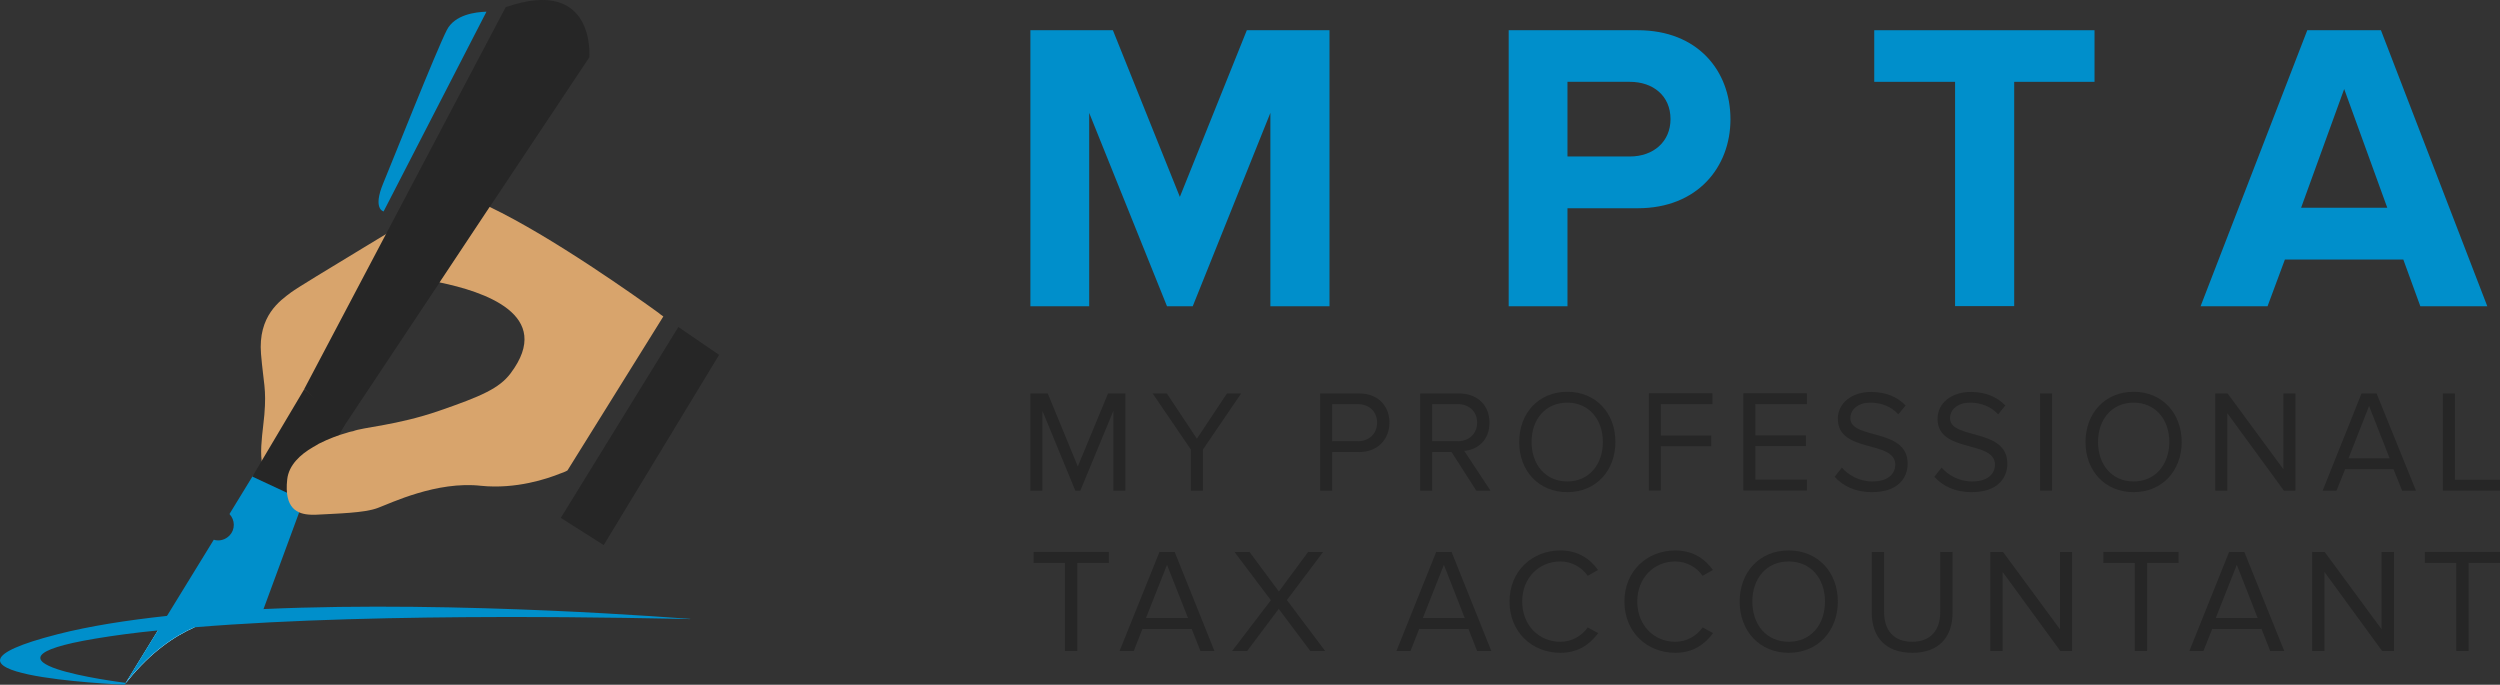
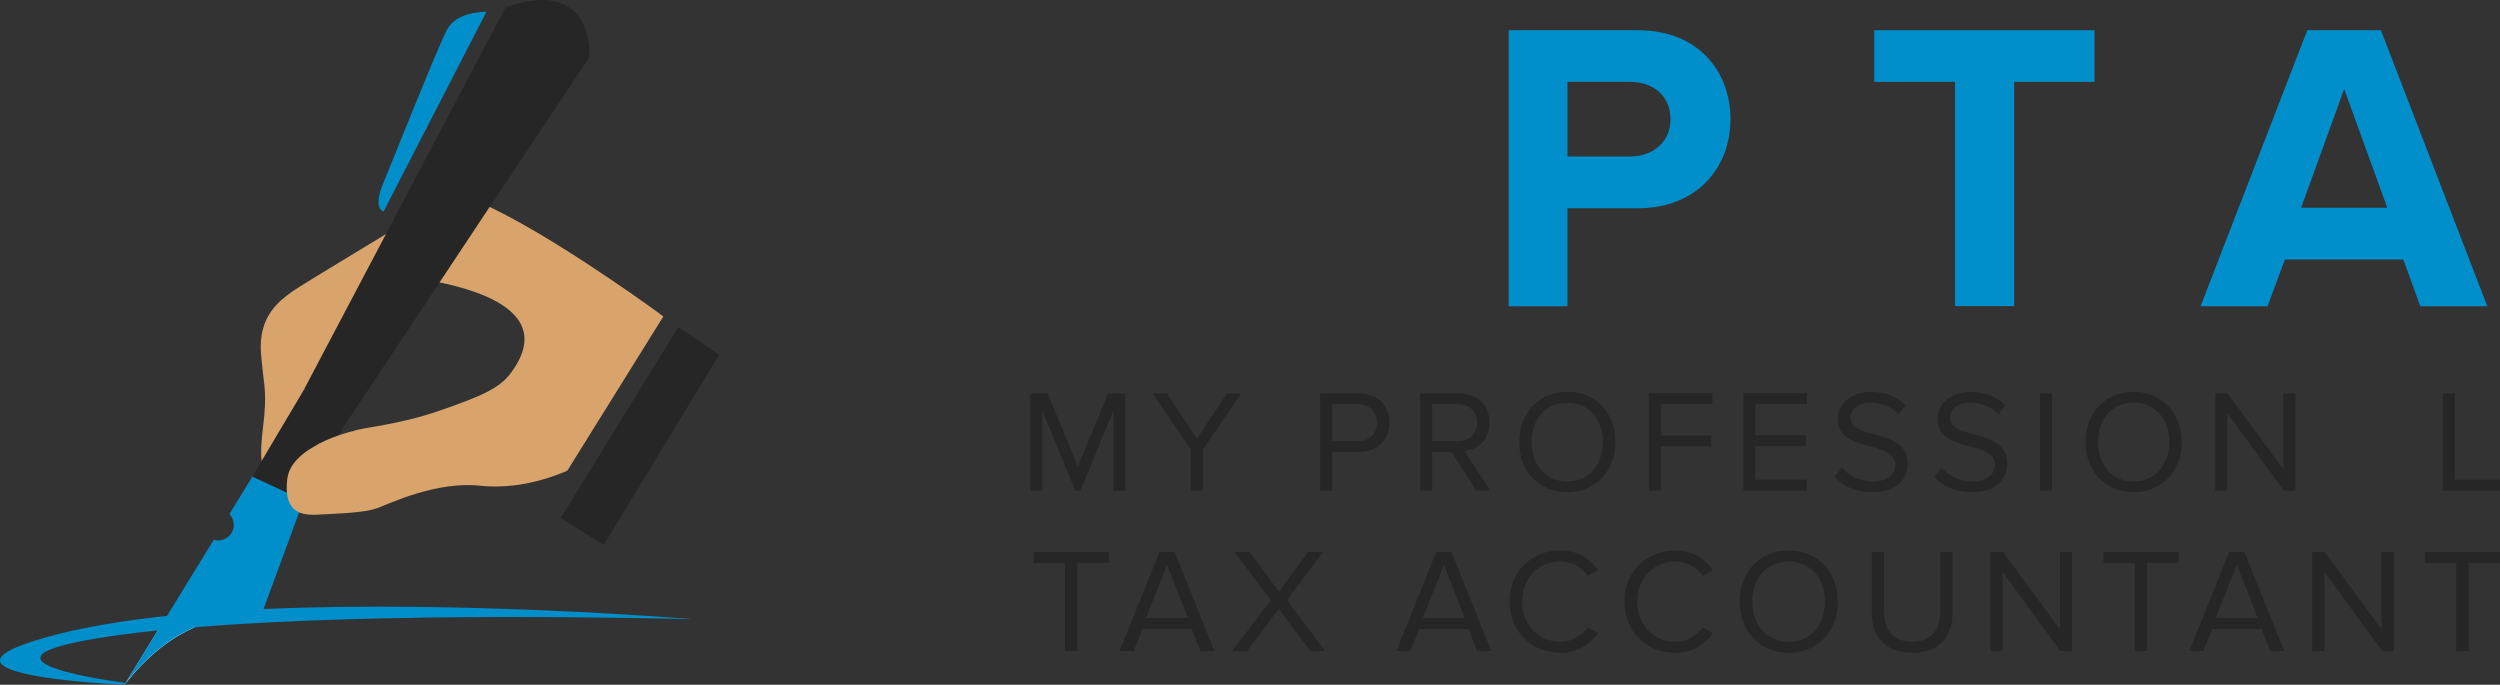
<svg xmlns="http://www.w3.org/2000/svg" version="1.1" id="Layer_1" x="0px" y="0px" viewBox="0 0 149.7 41" style="enable-background:new 0 0 149.7 41;" xml:space="preserve">
  <rect x="0" y="0" width="149.7" height="41" fill="#333333" stroke="none" />
  <style type="text/css">
	.st0{fill:#262626;}
	.st1{fill:#008FCB;}
	.st2{fill:#FFFFFF;}
	.st3{fill:#D8A46C;}
</style>
  <g>
    <g>
      <g>
        <path class="st0" d="M66.35,23.56l-1.81,4.37l-1.8-4.37H61.7v5.82h0.72v-4.78l1.97,4.78h0.3l1.98-4.78v4.78h0.72v-5.82H66.35z" />
      </g>
      <g>
        <path class="st0" d="M73.47,23.56l-1.8,2.71l-1.8-2.71h-0.85l2.29,3.36v2.46h0.72v-2.46l2.29-3.36H73.47z" />
      </g>
      <g>
        <path class="st0" d="M81.39,23.56h-2.34v5.82h0.72v-2.31h1.61c1.15,0,1.82-0.8,1.82-1.76C83.21,24.36,82.56,23.56,81.39,23.56z      M81.3,26.42h-1.53V24.2h1.53c0.69,0,1.16,0.45,1.16,1.1C82.46,25.97,81.99,26.42,81.3,26.42z" />
      </g>
      <g>
        <path class="st0" d="M87.68,27c0.8-0.07,1.51-0.64,1.51-1.69c0-1.07-0.75-1.75-1.82-1.75h-2.33v5.82h0.72v-2.31h1.16l1.48,2.31     h0.85L87.68,27z M85.76,26.42V24.2h1.53c0.69,0,1.16,0.45,1.16,1.1c0,0.66-0.47,1.12-1.16,1.12H85.76z" />
      </g>
      <g>
        <path class="st0" d="M93.85,23.46c-1.73,0-2.88,1.29-2.88,3.01c0,1.72,1.16,3,2.88,3c1.72,0,2.88-1.29,2.88-3     C96.74,24.75,95.57,23.46,93.85,23.46z M93.85,28.83c-1.31,0-2.14-1.02-2.14-2.36c0-1.36,0.83-2.36,2.14-2.36     c1.29,0,2.13,1,2.13,2.36C95.98,27.82,95.14,28.83,93.85,28.83z" />
      </g>
      <g>
        <path class="st0" d="M102.54,24.2v-0.65h-3.81v5.82h0.72v-2.65h3.02v-0.64h-3.02V24.2H102.54z" />
      </g>
      <g>
        <path class="st0" d="M108.2,24.2v-0.65h-3.81v5.82h3.81v-0.65h-3.09v-2.01h3.03v-0.64h-3.03V24.2H108.2z" />
      </g>
      <g>
        <path class="st0" d="M110.8,25.04c0-0.55,0.5-0.93,1.19-0.93c0.64,0,1.25,0.22,1.68,0.7l0.44-0.53     c-0.49-0.51-1.18-0.81-2.07-0.81c-1.14,0-1.99,0.65-1.99,1.61c0,2.08,3.44,1.25,3.44,2.75c0,0.45-0.33,1-1.37,1     c-0.82,0-1.45-0.4-1.83-0.83l-0.43,0.55c0.48,0.54,1.22,0.92,2.23,0.92c1.57,0,2.14-0.86,2.14-1.7     C114.24,25.6,110.8,26.35,110.8,25.04z" />
      </g>
      <g>
        <path class="st0" d="M116.77,25.04c0-0.55,0.5-0.93,1.19-0.93c0.64,0,1.25,0.22,1.69,0.7l0.43-0.53     c-0.49-0.51-1.18-0.81-2.07-0.81c-1.14,0-1.99,0.65-1.99,1.61c0,2.08,3.44,1.25,3.44,2.75c0,0.45-0.33,1-1.37,1     c-0.82,0-1.44-0.4-1.83-0.83l-0.43,0.55c0.48,0.54,1.22,0.92,2.23,0.92c1.57,0,2.14-0.86,2.14-1.7     C120.21,25.6,116.77,26.35,116.77,25.04z" />
      </g>
      <g>
        <path class="st0" d="M122.16,23.56v5.82h0.72v-5.82H122.16z" />
      </g>
      <g>
        <path class="st0" d="M127.76,23.46c-1.72,0-2.88,1.29-2.88,3.01c0,1.72,1.16,3,2.88,3c1.72,0,2.88-1.29,2.88-3     C130.64,24.75,129.48,23.46,127.76,23.46z M127.76,28.83c-1.31,0-2.13-1.02-2.13-2.36c0-1.36,0.83-2.36,2.13-2.36     c1.3,0,2.14,1,2.14,2.36C129.89,27.82,129.06,28.83,127.76,28.83z" />
      </g>
      <g>
        <path class="st0" d="M136.73,23.56v4.54l-3.34-4.54h-0.74v5.82h0.72v-4.64l3.39,4.64h0.69v-5.82H136.73z" />
      </g>
      <g>
-         <path class="st0" d="M142.31,23.56h-0.9l-2.33,5.82h0.83l0.52-1.29h2.89l0.52,1.29h0.83L142.31,23.56z M140.63,27.44l1.23-3.13     l1.23,3.13H140.63z" />
-       </g>
+         </g>
      <g>
        <path class="st0" d="M147,28.73v-5.17h-0.72v5.82h3.43v-0.65H147z" />
      </g>
    </g>
    <g>
      <g>
        <path class="st0" d="M61.89,33.05v0.66h1.88v5.27h0.74v-5.27h1.89v-0.66H61.89z" />
      </g>
      <g>
        <path class="st0" d="M70.34,33.05h-0.91l-2.39,5.93h0.85l0.52-1.32h2.95l0.52,1.32h0.84L70.34,33.05z M68.62,37.01l1.26-3.19     l1.26,3.19H68.62z" />
      </g>
      <g>
        <path class="st0" d="M77.06,35.93l2.17-2.88h-0.9l-1.75,2.37l-1.76-2.37h-0.9l2.18,2.89l-2.32,3.04h0.9l1.89-2.52l1.89,2.52h0.89     L77.06,35.93z" />
      </g>
      <g>
        <path class="st0" d="M86.92,33.05H86l-2.38,5.93h0.84l0.52-1.32h2.95l0.52,1.32h0.85L86.92,33.05z M85.2,37.01l1.26-3.19     l1.25,3.19H85.2z" />
      </g>
      <g>
        <path class="st0" d="M95.07,37.57c-0.34,0.5-0.95,0.86-1.63,0.86c-1.3,0-2.29-1-2.29-2.41c0-1.41,0.99-2.4,2.29-2.4     c0.68,0,1.29,0.36,1.63,0.86l0.62-0.35c-0.47-0.66-1.2-1.17-2.25-1.17c-1.7,0-3.05,1.24-3.05,3.06c0,1.82,1.34,3.07,3.05,3.07     c1.05,0,1.76-0.5,2.26-1.18L95.07,37.57z" />
      </g>
      <g>
        <path class="st0" d="M101.95,37.57c-0.34,0.5-0.95,0.86-1.63,0.86c-1.29,0-2.28-1-2.28-2.41c0-1.41,0.99-2.4,2.28-2.4     c0.68,0,1.29,0.36,1.63,0.86l0.62-0.35c-0.47-0.66-1.2-1.17-2.25-1.17c-1.7,0-3.05,1.24-3.05,3.06c0,1.82,1.34,3.07,3.05,3.07     c1.05,0,1.76-0.5,2.26-1.18L101.95,37.57z" />
      </g>
      <g>
        <path class="st0" d="M107.11,32.96c-1.76,0-2.94,1.31-2.94,3.06s1.18,3.07,2.94,3.07c1.75,0,2.94-1.32,2.94-3.07     S108.86,32.96,107.11,32.96z M107.11,38.43c-1.34,0-2.18-1.03-2.18-2.41c0-1.38,0.84-2.4,2.18-2.4c1.32,0,2.17,1.02,2.17,2.4     C109.28,37.4,108.44,38.43,107.11,38.43z" />
      </g>
      <g>
        <path class="st0" d="M116.18,33.05v3.61c0,1.09-0.59,1.77-1.68,1.77c-1.09,0-1.68-0.68-1.68-1.77v-3.61h-0.74v3.63     c0,1.45,0.81,2.41,2.42,2.41c1.61,0,2.42-0.94,2.42-2.42v-3.62H116.18z" />
      </g>
      <g>
        <path class="st0" d="M123.35,33.05v4.63l-3.41-4.63h-0.76v5.93h0.74v-4.73l3.45,4.73h0.71v-5.93H123.35z" />
      </g>
      <g>
        <path class="st0" d="M125.95,33.05v0.66h1.88v5.27h0.74v-5.27h1.88v-0.66H125.95z" />
      </g>
      <g>
        <path class="st0" d="M134.39,33.05h-0.91l-2.38,5.93h0.84l0.53-1.32h2.95l0.52,1.32h0.84L134.39,33.05z M132.68,37.01l1.26-3.19     l1.25,3.19H132.68z" />
      </g>
      <g>
        <path class="st0" d="M142.61,33.05v4.63l-3.41-4.63h-0.75v5.93h0.74v-4.73l3.45,4.73h0.71v-5.93H142.61z" />
      </g>
      <g>
        <path class="st0" d="M145.2,33.05v0.66h1.88v5.27h0.74v-5.27h1.88v-0.66H145.2z" />
      </g>
    </g>
    <g>
-       <path class="st1" d="M74.66,1.81l-4.01,9.98l-4.01-9.98H61.7v16.53h3.52V6.76l4.66,11.58h1.54l4.65-11.58v11.58h3.54V1.81H74.66z" />
      <path class="st1" d="M98.07,1.81h-7.73v16.53h3.52v-5.87h4.21c3.57,0,5.55-2.46,5.55-5.33C103.62,4.24,101.66,1.81,98.07,1.81z     M97.6,9.37h-3.74V4.9h3.74c1.39,0,2.43,0.84,2.43,2.23C100.03,8.5,98.99,9.37,97.6,9.37z" />
      <path class="st1" d="M112.23,1.81V4.9h4.84v13.43h3.54V4.9h4.81V1.81H112.23z" />
      <path class="st1" d="M142.57,1.81h-4.41l-6.39,16.53h4.01l1.04-2.8h7.09l1.02,2.8h4.01L142.57,1.81z M137.79,12.44l2.58-7.11    l2.58,7.11H137.79z" />
    </g>
    <path class="st1" d="M15.79,36.47c-1.99,0.08-3.95,0.22-5.79,0.41c-2.41,0.26-4.64,0.61-6.52,1.09C-6.05,40.4,6.97,40.98,7.46,41   l0.02-0.02c0.01-0.01,0.01-0.01,0.01-0.01c0.02-0.02,0.04-0.05,0.05-0.07c0.05-0.07,0.11-0.12,0.15-0.18   c1.35-1.67,2.74-2.62,3.98-3.16c11.47-0.94,27.45-0.53,29.61-0.49c0.01,0,0.02,0.01,0.02,0l0.05-0.01   C41.01,37.05,27.66,35.94,15.79,36.47z M7.66,40.68l-0.13,0.21c-0.4-0.05-10.01-1.28-1.82-2.65c1.14-0.19,2.4-0.36,3.75-0.49   L7.66,40.68z" />
    <path class="st2" d="M11.67,37.55c-1.23,0.54-2.63,1.5-3.98,3.16c-0.05,0.06-0.1,0.12-0.15,0.18c0,0-0.01,0-0.01,0l0.13-0.21   l1.8-2.93C10.17,37.68,10.91,37.61,11.67,37.55z" />
    <g>
      <path class="st3" d="M15.83,24.83c-0.14,1.57-0.62,3.67,0.79,4.11c1.43,0.45,2.4-1.34,2.98-3.62s-0.14-3.78-0.22-3.83    c-0.08-0.05,1.89-0.33,2.94-1.32c1.06-0.99,5.25-7.72,5.25-7.72s-0.91-0.68-1.62-0.18S18.11,17,17.44,17.5    c-0.67,0.5-2,1.41-1.81,3.7C15.78,22.98,15.96,23.27,15.83,24.83z" />
    </g>
    <g>
      <polygon class="st0" points="43.06,21.25 36.15,32.64 33.58,31.01 40.62,19.58   " />
    </g>
    <path class="st1" d="M18.18,29.97l-0.27,0.72l-2.13,5.78l-0.18,0.48c0,0-1.71-0.38-3.94,0.6c-1.23,0.54-2.63,1.5-3.98,3.16   c-0.05,0.06-0.1,0.12-0.15,0.18c-0.02,0.02-0.04,0.05-0.05,0.07l0.04-0.07l0.13-0.21l1.8-2.93L10,36.88l2.8-4.56   c0.33,0.1,0.69,0.01,0.95-0.26c0.34-0.36,0.33-0.92-0.01-1.28l1.37-2.24l0.07-0.11l1.99,1.03l0.84,0.43l0.07,0.04L18.18,29.97z" />
    <path class="st1" d="M29.13,0.7l-6.16,11.96c0,0-0.67-0.13-0.02-1.69c0.53-1.27,3.15-7.88,3.8-9.16   C27.22,0.87,28.48,0.72,29.13,0.7z" />
    <g>
      <polygon class="st0" points="20.68,25.37 18.18,29.97 15.11,28.54 18.18,23.37 18.22,23.29   " />
    </g>
    <g>
      <path class="st0" d="M35.29,3.43l-5.97,8.97l-3,4.52l-5.76,8.66l-2.34-2.29L30.28,0.43C35.69-1.45,35.29,3.43,35.29,3.43z" />
    </g>
    <g>
      <path class="st3" d="M39.72,18.95l-5.74,9.22c0,0-0.14,0.09-0.42,0.18c-0.79,0.32-2.66,0.95-4.75,0.74    c-2.66-0.3-5.41,1.04-6.2,1.33c-0.8,0.3-2.43,0.33-3.67,0.4c-0.11,0-0.22,0.01-0.33,0c-0.8-0.03-1.61-0.36-1.41-2.13    c0.1-0.84,0.77-1.47,1.55-1.92c0.11-0.07,0.23-0.12,0.34-0.2c0.61-0.31,1.23-0.53,1.63-0.64c0.26-0.09,0.42-0.11,0.42-0.11    c0.58-0.24,2.63-0.35,5.15-1.22c2.52-0.87,3.6-1.34,4.28-2.24c2.66-3.53-1.64-4.91-4.25-5.45l3-4.52    c3.75,1.79,8.88,5.45,10.11,6.34l0.11,0.09L39.72,18.95z" />
    </g>
  </g>
</svg>